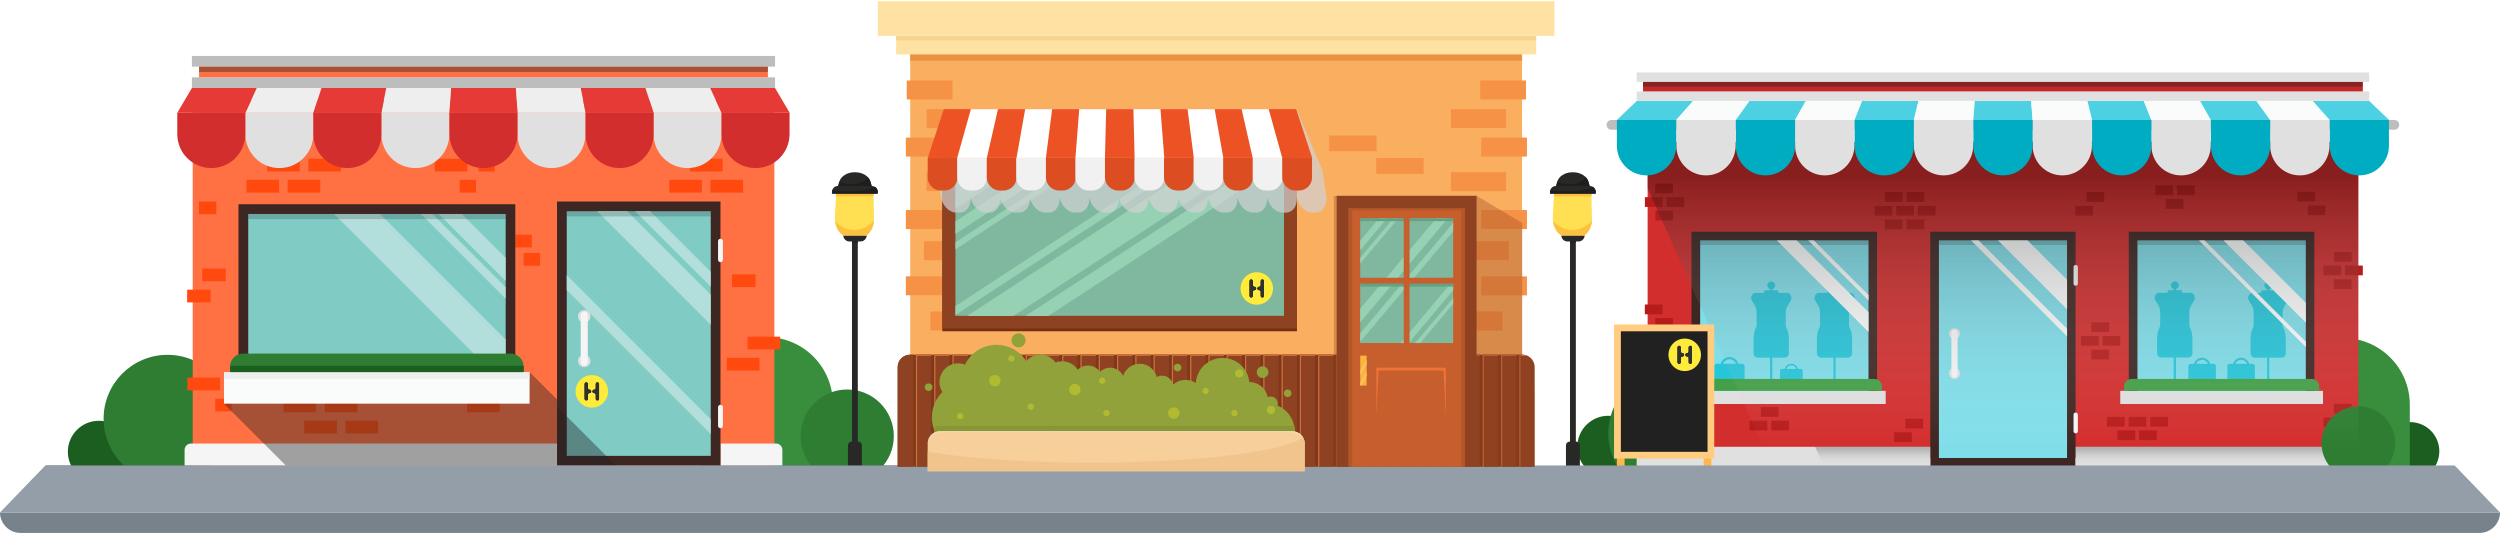
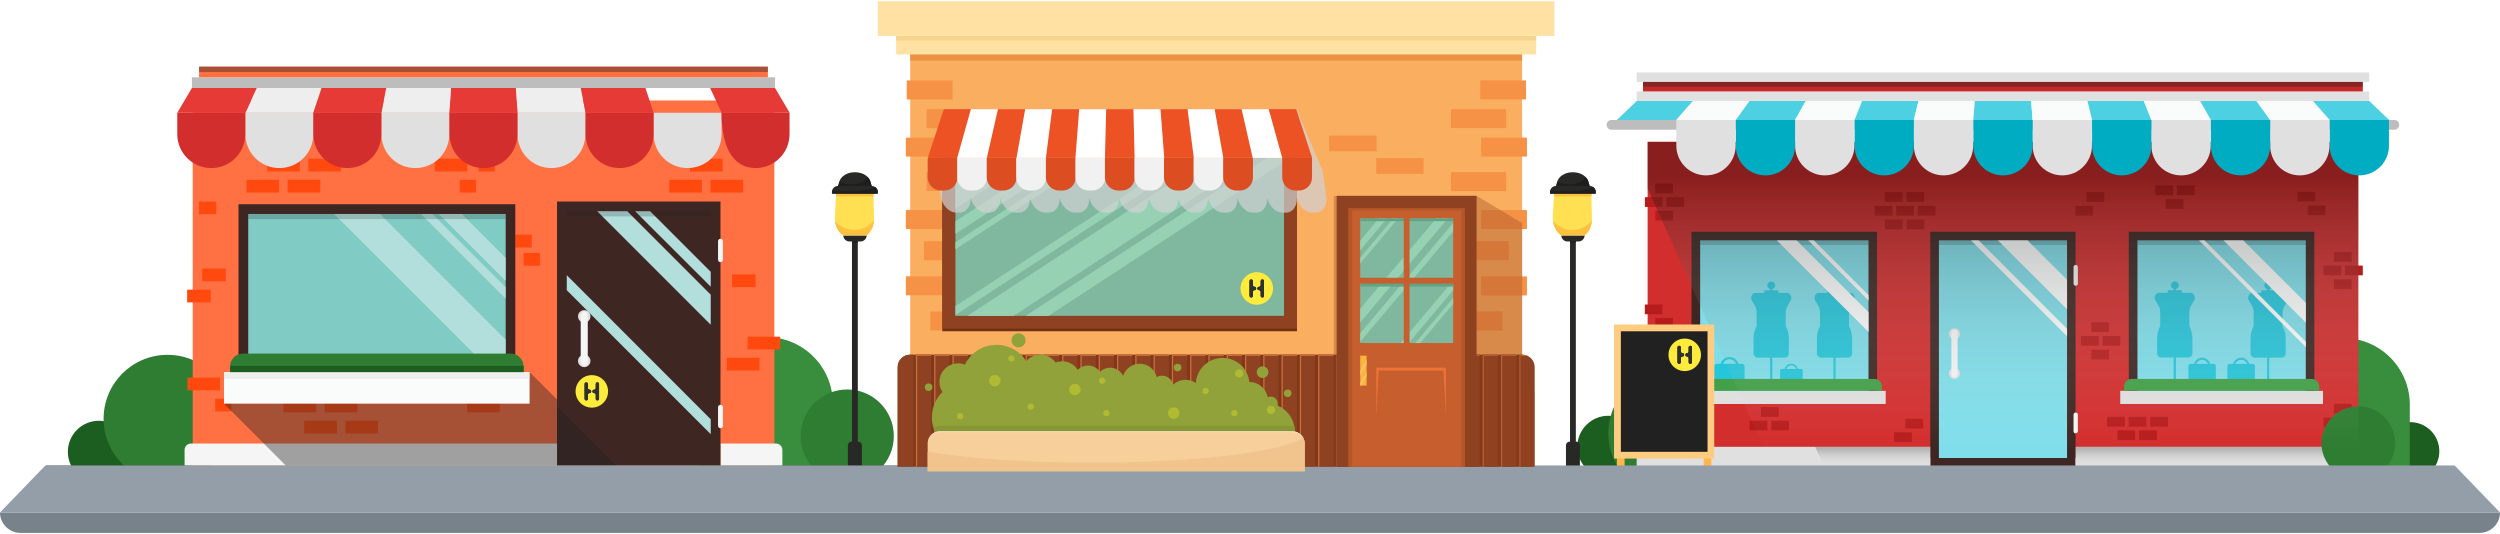
<svg xmlns="http://www.w3.org/2000/svg" xmlns:xlink="http://www.w3.org/1999/xlink" width="1846px" height="394px" viewBox="0 0 1846 394" version="1.1">
  <title>Magasins</title>
  <desc>Created with Sketch.</desc>
  <defs>
    <linearGradient x1="50.041%" y1="100.386%" x2="50.041%" y2="10.896%" id="linearGradient-1">
      <stop stop-color="#FFFFFF" stop-opacity="0" offset="0%" />
      <stop stop-color="#000000" offset="100%" />
    </linearGradient>
    <linearGradient x1="49.984%" y1="100.386%" x2="49.984%" y2="10.896%" id="linearGradient-2">
      <stop stop-color="#FFFFFF" stop-opacity="0" offset="0%" />
      <stop stop-color="#000000" offset="100%" />
    </linearGradient>
    <linearGradient x1="50%" y1="100.452%" x2="50%" y2="11.044%" id="linearGradient-3">
      <stop stop-color="#FFFFFF" stop-opacity="0" offset="0%" />
      <stop stop-color="#000000" stop-opacity="0.7" offset="100%" />
    </linearGradient>
    <path d="M16.114,5.333 C16.788,5.333 17.333,5.879 17.333,6.552 L17.333,17.448 C17.333,18.121 16.788,18.667 16.114,18.667 C15.441,18.667 14.895,18.121 14.895,17.448 L14.895,14.469 C14.895,13.796 14.349,13.25 13.676,13.25 C13.003,13.25 12.457,12.704 12.457,12.031 L12.457,11.969 C12.457,11.296 13.003,10.75 13.676,10.75 C14.349,10.75 14.895,10.204 14.895,9.531 L14.895,6.552 C14.895,5.879 15.441,5.333 16.114,5.333 Z M7.886,5.333 C8.559,5.333 9.105,5.879 9.105,6.552 L9.105,9.531 C9.105,10.204 9.651,10.75 10.324,10.75 C10.997,10.75 11.543,11.296 11.543,11.969 L11.543,12.031 C11.543,12.704 10.997,13.25 10.324,13.25 C9.651,13.25 9.105,13.796 9.105,14.469 L9.105,17.448 C9.105,18.121 8.559,18.667 7.886,18.667 C7.212,18.667 6.667,18.121 6.667,17.448 L6.667,6.552 C6.667,5.879 7.212,5.333 7.886,5.333 Z" id="path-4" />
    <filter x="-42.2%" y="-33.8%" width="184.4%" height="167.5%" filterUnits="objectBoundingBox" id="filter-5">
      <feOffset dx="0" dy="0" in="SourceAlpha" result="shadowOffsetOuter1" />
      <feGaussianBlur stdDeviation="1.5" in="shadowOffsetOuter1" result="shadowBlurOuter1" />
      <feColorMatrix values="0 0 0 0 0   0 0 0 0 0   0 0 0 0 0  0 0 0 0.1 0" type="matrix" in="shadowBlurOuter1" />
    </filter>
    <path d="M16.114,5.333 C16.788,5.333 17.333,5.879 17.333,6.552 L17.333,17.448 C17.333,18.121 16.788,18.667 16.114,18.667 C15.441,18.667 14.895,18.121 14.895,17.448 L14.895,14.469 C14.895,13.796 14.349,13.25 13.676,13.25 C13.003,13.25 12.457,12.704 12.457,12.031 L12.457,11.969 C12.457,11.296 13.003,10.75 13.676,10.75 C14.349,10.75 14.895,10.204 14.895,9.531 L14.895,6.552 C14.895,5.879 15.441,5.333 16.114,5.333 Z M7.886,5.333 C8.559,5.333 9.105,5.879 9.105,6.552 L9.105,9.531 C9.105,10.204 9.651,10.75 10.324,10.75 C10.997,10.75 11.543,11.296 11.543,11.969 L11.543,12.031 C11.543,12.704 10.997,13.25 10.324,13.25 C9.651,13.25 9.105,13.796 9.105,14.469 L9.105,17.448 C9.105,18.121 8.559,18.667 7.886,18.667 C7.212,18.667 6.667,18.121 6.667,17.448 L6.667,6.552 C6.667,5.879 7.212,5.333 7.886,5.333 Z" id="path-6" />
    <filter x="-42.2%" y="-33.8%" width="184.4%" height="167.5%" filterUnits="objectBoundingBox" id="filter-7">
      <feOffset dx="0" dy="0" in="SourceAlpha" result="shadowOffsetOuter1" />
      <feGaussianBlur stdDeviation="1.5" in="shadowOffsetOuter1" result="shadowBlurOuter1" />
      <feColorMatrix values="0 0 0 0 0   0 0 0 0 0   0 0 0 0 0  0 0 0 0.1 0" type="matrix" in="shadowBlurOuter1" />
    </filter>
    <path d="M16.114,5.333 C16.788,5.333 17.333,5.879 17.333,6.552 L17.333,17.448 C17.333,18.121 16.788,18.667 16.114,18.667 C15.441,18.667 14.895,18.121 14.895,17.448 L14.895,14.469 C14.895,13.796 14.349,13.25 13.676,13.25 C13.003,13.25 12.457,12.704 12.457,12.031 L12.457,11.969 C12.457,11.296 13.003,10.75 13.676,10.75 C14.349,10.75 14.895,10.204 14.895,9.531 L14.895,6.552 C14.895,5.879 15.441,5.333 16.114,5.333 Z M7.886,5.333 C8.559,5.333 9.105,5.879 9.105,6.552 L9.105,9.531 C9.105,10.204 9.651,10.75 10.324,10.75 C10.997,10.75 11.543,11.296 11.543,11.969 L11.543,12.031 C11.543,12.704 10.997,13.25 10.324,13.25 C9.651,13.25 9.105,13.796 9.105,14.469 L9.105,17.448 C9.105,18.121 8.559,18.667 7.886,18.667 C7.212,18.667 6.667,18.121 6.667,17.448 L6.667,6.552 C6.667,5.879 7.212,5.333 7.886,5.333 Z" id="path-8" />
    <filter x="-42.2%" y="-33.8%" width="184.4%" height="167.5%" filterUnits="objectBoundingBox" id="filter-9">
      <feOffset dx="0" dy="0" in="SourceAlpha" result="shadowOffsetOuter1" />
      <feGaussianBlur stdDeviation="1.5" in="shadowOffsetOuter1" result="shadowBlurOuter1" />
      <feColorMatrix values="0 0 0 0 0   0 0 0 0 0   0 0 0 0 0  0 0 0 0.1 0" type="matrix" in="shadowBlurOuter1" />
    </filter>
  </defs>
  <g id="Page-10" stroke="none" stroke-width="1" fill="none" fill-rule="evenodd">
    <g id="Magasins">
      <g id="OBJECTS" transform="translate(1164, 53)">
        <g id="Group">
          <circle id="Oval" fill="#1B5E20" fill-rule="nonzero" cx="615.7" cy="280.2" r="21.5" />
          <path d="M566.2,196.6 C539,196.6 517,218.6 517,245.8 L517,310.3 L615.4,310.3 L615.4,245.8 C615.4,218.7 593.4,196.6 566.2,196.6 Z" id="Shape" fill="#388E3C" fill-rule="nonzero" />
          <circle id="Oval" fill="#1B5E20" fill-rule="nonzero" cx="23.6" cy="276.9" r="22.9" />
          <circle id="Oval" fill="#2E7D32" fill-rule="nonzero" cx="70.8" cy="267" r="47.2" />
          <rect id="Rectangle-path" fill="#D32E2E" fill-rule="nonzero" x="52.6" y="51.7" width="524.8" height="233.4" />
          <g transform="translate(85, 118)" fill-rule="nonzero">
            <g transform="translate(176, 0)">
              <g>
                <rect id="Rectangle-path" fill="#3E2723" x="0.3" y="0.1" width="107.3" height="173.4" />
                <rect id="Rectangle-path" fill="#80DEEA" x="6.7" y="6.5" width="94.6" height="160.7" />
                <rect id="Rectangle-path" fill="#212121" opacity="0.2" x="6.7" y="6.5" width="94.6" height="3.4" />
                <g transform="translate(14, 71)">
                  <circle id="Oval" fill="#E0E0E0" cx="4.2" cy="4.5" r="4.1" />
                  <circle id="Oval" fill="#E0E0E0" cx="4.2" cy="33.7" r="4.1" />
                  <path d="M4.2,1.3 C2.9,1.3 1.9,2.3 1.9,3.6 L1.9,34.5 C1.9,35.8 2.9,36.8 4.2,36.8 C5.5,36.8 6.5,35.8 6.5,34.5 L6.5,3.6 C6.5,2.4 5.5,1.3 4.2,1.3 Z" id="Shape" fill="#F5F5F5" />
                </g>
              </g>
              <g transform="translate(106, 24)" fill="#F5F5F5" id="Shape">
                <path d="M1.7,0.6 C0.8,0.6 0.1,1.3 0.1,2.2 L0.1,14.4 C0.1,15.3 0.8,16 1.7,16 C2.6,16 3.3,15.3 3.3,14.4 L3.3,2.2 C3.3,1.3 2.5,0.6 1.7,0.6 Z" />
                <path d="M1.7,109.6 C0.8,109.6 0.1,110.3 0.1,111.2 L0.1,123.4 C0.1,124.3 0.8,125 1.7,125 C2.6,125 3.3,124.3 3.3,123.4 L3.3,111.2 C3.3,110.3 2.5,109.6 1.7,109.6 Z" />
              </g>
            </g>
            <g id="Rectangle-path">
              <rect fill="#3E2723" x="0" y="0.1" width="137" height="123.8" />
              <rect fill="#80DEEA" x="6.4" y="6.5" width="124.3" height="111.1" />
              <rect fill="#212121" opacity="0.2" x="6.4" y="6.5" width="124.3" height="3.4" />
            </g>
            <g transform="translate(322, 0)" id="Rectangle-path">
              <rect fill="#3E2723" x="0.9" y="0.1" width="137" height="123.8" />
              <rect fill="#80DEEA" x="7.3" y="6.5" width="124.3" height="111.1" />
              <rect fill="#212121" opacity="0.2" x="7.3" y="6.5" width="124.3" height="3.4" />
            </g>
          </g>
          <path d="M49.4,276.9 C46.7,276.9 44.5,279.1 44.5,281.8 L44.5,291.5 L261.3,291.5 L261.3,276.9 L49.4,276.9 Z" id="Shape" fill="#E0E0E0" fill-rule="nonzero" />
          <path d="M580.6,276.9 C583.3,276.9 585.5,279.1 585.5,281.8 L585.5,291.5 L368.7,291.5 L368.7,276.9 L580.6,276.9 Z" id="Shape" fill="#E0E0E0" fill-rule="nonzero" />
          <rect id="Rectangle-path" fill="#E0E0E0" fill-rule="nonzero" x="78.7" y="235.6" width="149.7" height="9.7" />
          <rect id="Rectangle-path" fill="#E0E0E0" fill-rule="nonzero" x="401.6" y="235.6" width="149.7" height="9.7" />
          <polygon id="Shape" fill="url(#linearGradient-1)" fill-rule="nonzero" opacity="0.2" points="176.3 276.9 261.3 276.9 261.3 291.5 182.9 291.5" />
          <path d="M585.5,281.8 L585.5,291.5 L368.7,291.5 L368.7,276.9 L580.6,276.9 C583.3,276.9 585.5,279.1 585.5,281.8 Z" id="Shape" fill="url(#linearGradient-2)" fill-rule="nonzero" opacity="0.2" />
          <rect id="Rectangle-path" fill="#26C6DA" fill-rule="nonzero" x="91.4" y="228.7" width="124.3" height="6.9" />
          <g transform="translate(101, 210)" fill="#26C6DA" fill-rule="nonzero" id="Shape">
            <path d="M21.4,5.6 L2.6,5.6 C1.6,5.6 0.8,6.4 0.8,7.4 L0.8,19.2 C0.8,20.2 1.6,21 2.6,21 L21.4,21 C22.4,21 23.2,20.2 23.2,19.2 L23.2,7.4 C23.2,6.4 22.4,5.6 21.4,5.6 Z" />
            <path d="M12.1,0.6 C8.4,0.6 5.3,3.6 5.3,7.4 C5.3,11.1 8.3,14.2 12.1,14.2 C15.8,14.2 18.9,11.2 18.9,7.4 C18.8,3.6 15.8,0.6 12.1,0.6 Z M12.1,12.3 C9.3,12.3 7.1,10.1 7.1,7.3 C7.1,4.5 9.3,2.3 12.1,2.3 C14.9,2.3 17.1,4.5 17.1,7.3 C17.1,10.1 14.8,12.3 12.1,12.3 Z" />
          </g>
          <rect id="Rectangle-path" fill="#26C6DA" fill-rule="nonzero" x="414.3" y="228.7" width="124.3" height="6.9" />
          <g transform="translate(451, 211)" fill="#26C6DA" fill-rule="nonzero" id="Shape">
            <path d="M19.6,4.7 L2.5,4.7 C1.6,4.7 0.9,5.4 0.9,6.3 L0.9,17 C0.9,17.9 1.6,18.6 2.5,18.6 L19.6,18.6 C20.5,18.6 21.2,17.9 21.2,17 L21.2,6.3 C21.2,5.4 20.5,4.7 19.6,4.7 Z" />
            <path d="M11,0.1 C7.6,0.1 4.8,2.9 4.8,6.3 C4.8,9.7 7.6,12.5 11,12.5 C14.4,12.5 17.2,9.7 17.2,6.3 C17.2,2.9 14.4,0.1 11,0.1 Z M11,10.9 C8.5,10.9 6.4,8.9 6.4,6.3 C6.4,3.8 8.4,1.7 11,1.7 C13.5,1.7 15.6,3.7 15.6,6.3 C15.6,8.8 13.6,10.9 11,10.9 Z" />
          </g>
          <g transform="translate(480, 211)" fill="#26C6DA" fill-rule="nonzero" id="Shape">
            <path d="M19.4,4.7 L2.3,4.7 C1.4,4.7 0.7,5.4 0.7,6.3 L0.7,17 C0.7,17.9 1.4,18.6 2.3,18.6 L19.4,18.6 C20.3,18.6 21,17.9 21,17 L21,6.3 C21.1,5.4 20.4,4.7 19.4,4.7 Z" />
            <path d="M10.9,0.1 C7.5,0.1 4.7,2.9 4.7,6.3 C4.7,9.7 7.5,12.5 10.9,12.5 C14.3,12.5 17.1,9.7 17.1,6.3 C17,2.9 14.3,0.1 10.9,0.1 Z M10.9,10.9 C8.4,10.9 6.3,8.9 6.3,6.3 C6.3,3.8 8.3,1.7 10.9,1.7 C13.5,1.7 15.5,3.7 15.5,6.3 C15.4,8.8 13.4,10.9 10.9,10.9 Z" />
          </g>
          <g transform="translate(150, 215)" fill="#26C6DA" fill-rule="nonzero" id="Shape">
            <path d="M15.8,4.4 L1.7,4.4 C1,4.4 0.4,5 0.4,5.7 L0.4,14.6 C0.4,15.3 1,15.9 1.7,15.9 L15.8,15.9 C16.5,15.9 17.1,15.3 17.1,14.6 L17.1,5.7 C17.1,5 16.5,4.4 15.8,4.4 Z" />
            <path d="M8.7,0.6 C5.9,0.6 3.6,2.9 3.6,5.7 C3.6,8.5 5.9,10.8 8.7,10.8 C11.5,10.8 13.8,8.5 13.8,5.7 C13.8,2.9 11.5,0.6 8.7,0.6 Z M8.7,9.4 C6.6,9.4 4.9,7.7 4.9,5.6 C4.9,3.5 6.6,1.8 8.7,1.8 C10.8,1.8 12.5,3.5 12.5,5.6 C12.5,7.8 10.8,9.4 8.7,9.4 Z" />
          </g>
          <g transform="translate(129, 154)" fill="#26C6DA" fill-rule="nonzero" id="Shape">
            <path d="M25.6,23.6 L25.6,33.8 C27.1,36.6 27.9,39.8 27.9,43 L27.9,53.9 C27.9,55.7 26.5,57.1 24.7,57.1 L15.7,57.1 L15.7,74.9 L16.4,74.9 C16.9,74.9 17.3,75.3 17.3,75.8 L17.3,81.6 L12.4,81.6 L12.4,75.8 C12.4,75.3 12.8,74.9 13.3,74.9 L14,74.9 L14,57.1 L5,57.1 C3.2,57.1 1.8,55.7 1.8,53.9 L1.8,43 C1.8,39.8 2.6,36.6 4.1,33.8 L4.1,23.6 C4.1,22 3.7,20.4 2.9,18.9 L0.5,14.8 C-0.3,13.3 -0.1,11.5 1.1,10.3 L1.6,9.8 C1.9,9.5 2.3,9.3 2.8,9.3 L9.2,9.3 C9.5,9.3 9.7,9.1 9.7,8.8 L9.7,7.9 C9.7,7.6 9.9,7.4 10.2,7.4 L14,7.4 L14,6.5 C12.8,6.1 12,5.1 12,3.8 C12,2.2 13.3,0.9 14.9,0.9 C16.5,0.9 17.8,2.2 17.8,3.8 C17.8,5.1 17,6.2 15.8,6.5 L15.8,7.4 L19.6,7.4 C19.9,7.4 20.1,7.6 20.1,7.9 L20.1,8.8 C20.1,9.1 20.3,9.3 20.6,9.3 L27,9.3 C27.4,9.3 27.9,9.5 28.2,9.8 L28.7,10.3 C29.9,11.5 30.1,13.4 29.3,14.8 L26.9,18.9 C26,20.3 25.6,22 25.6,23.6 Z" />
            <path d="M72.3,23.6 L72.3,33.8 C73.8,36.6 74.6,39.8 74.6,43 L74.6,53.9 C74.6,55.7 73.1,57.1 71.4,57.1 L62.4,57.1 L62.4,74.9 L63.1,74.9 C63.6,74.9 64,75.3 64,75.8 L64,81.6 L59.1,81.6 L59.1,75.8 C59.1,75.3 59.5,74.9 60,74.9 L60.8,74.9 L60.8,57.1 L51.8,57.1 C50,57.1 48.6,55.7 48.6,53.9 L48.6,43 C48.6,39.8 49.4,36.6 50.9,33.8 L50.9,23.6 C50.9,22 50.5,20.4 49.7,18.9 L47.3,14.8 C46.4,13.3 46.7,11.5 47.9,10.3 L48.4,9.8 C48.7,9.5 49.1,9.3 49.6,9.3 L56,9.3 C56.3,9.3 56.5,9.1 56.5,8.8 L56.5,7.9 C56.5,7.6 56.7,7.4 57,7.4 L60.8,7.4 L60.8,6.5 C59.6,6.1 58.8,5.1 58.8,3.8 C58.8,2.2 60.1,0.9 61.7,0.9 C63.3,0.9 64.6,2.2 64.6,3.8 C64.6,5.1 63.7,6.2 62.6,6.5 L62.6,7.4 L66.4,7.4 C66.7,7.4 66.9,7.6 66.9,7.9 L66.9,8.8 C66.9,9.1 67.1,9.3 67.4,9.3 L73.8,9.3 C74.3,9.3 74.7,9.5 75,9.8 L75.5,10.3 C76.7,11.5 77,13.4 76.1,14.8 L73.7,18.9 C72.7,20.3 72.3,22 72.3,23.6 Z" />
          </g>
          <g transform="translate(426, 154)" fill="#26C6DA" fill-rule="nonzero" id="Shape">
            <path d="M29.2,9.7 C28.9,9.4 28.5,9.2 28,9.2 L21.6,9.2 C21.3,9.2 21.1,9 21.1,8.7 L21.1,7.8 C21.1,7.5 20.9,7.3 20.6,7.3 L16.8,7.3 L16.8,6.4 C18,6 18.8,5 18.8,3.7 C18.8,2.1 17.5,0.8 15.9,0.8 C14.3,0.8 13,2.1 13,3.7 C13,5 13.9,6.1 15,6.4 L15,7.3 L11.2,7.3 C10.9,7.3 10.7,7.5 10.7,7.8 L10.7,8.7 C10.7,9 10.5,9.2 10.2,9.2 L3.8,9.2 C3.4,9.2 2.9,9.4 2.6,9.7 L2.1,10.2 C0.9,11.4 0.6,13.3 1.5,14.7 L3.9,18.8 C4.7,20.2 5.1,21.8 5.1,23.5 L5.1,33.7 C3.6,36.5 2.8,39.7 2.8,42.9 L2.8,53.8 C2.8,55.6 4.2,57 6,57 L15,57 L15,74.8 L14.3,74.8 C13.8,74.8 13.4,75.2 13.4,75.7 L13.4,81.5 L15,81.5 L16.7,81.5 L18.3,81.5 L18.3,75.7 C18.3,75.2 17.9,74.8 17.4,74.8 L16.7,74.8 L16.7,57 L25.7,57 C27.5,57 28.9,55.6 28.9,53.8 L28.9,43 C28.9,39.8 28.1,36.6 26.6,33.8 L26.6,23.6 C26.6,22 27,20.3 27.8,18.9 L30.2,14.8 C31,13.3 30.8,11.5 29.6,10.3 L29.2,9.7 Z" />
            <path d="M96.9,18.9 L99.3,14.8 C100.1,13.3 99.9,11.5 98.7,10.3 L98.2,9.8 C97.9,9.5 97.5,9.3 97,9.3 L90.6,9.3 C90.3,9.3 90.1,9.1 90.1,8.8 L90.1,7.9 C90.1,7.6 89.9,7.4 89.6,7.4 L85.8,7.4 L85.8,6.5 C87,6.1 87.8,5.1 87.8,3.8 C87.8,2.2 86.5,0.9 84.9,0.9 C83.3,0.9 82,2.2 82,3.8 C82,5.1 82.9,6.2 84,6.5 L84,7.4 L80.2,7.4 C79.9,7.4 79.7,7.6 79.7,7.9 L79.7,8.8 C79.7,9.1 79.5,9.3 79.2,9.3 L72.8,9.3 C72.4,9.3 71.9,9.5 71.6,9.8 L71.1,10.3 C69.9,11.5 69.6,13.4 70.5,14.8 L72.9,18.9 C73.7,20.3 74.1,21.9 74.1,23.6 L74.1,33.8 C72.6,36.6 71.8,39.8 71.8,43 L71.8,53.9 C71.8,55.7 73.2,57.1 75,57.1 L84,57.1 L84,74.9 L83.2,74.9 C82.7,74.9 82.3,75.3 82.3,75.8 L82.3,81.6 L83.9,81.6 L85.6,81.6 L87.2,81.6 L87.2,75.8 C87.2,75.3 86.8,74.9 86.3,74.9 L85.6,74.9 L85.6,57.1 L94.6,57.1 C96.4,57.1 97.8,55.7 97.8,53.9 L97.8,43 C97.8,39.8 97,36.6 95.5,33.8 L95.5,23.6 C95.7,22 96.1,20.3 96.9,18.9 Z" />
          </g>
          <g transform="translate(148, 124)" fill="#FAFBFB" fill-rule="nonzero" id="Shape">
            <polygon points="67.7 40.8 67.7 44.9 23.2 0.5 27.3 0.5" />
            <polygon points="67.7 53.5 67.7 68.1 0 0.5 14.6 0.5" />
          </g>
          <g transform="translate(291, 124)" fill="#FAFBFB" fill-rule="nonzero" id="Shape">
            <polygon points="71.3 65.8 71.3 71.3 0.4 0.5 6 0.5" />
            <polygon points="71.3 29.6 71.3 51.4 20.3 0.5 42.1 0.5" />
          </g>
          <g transform="translate(459, 124)" fill="#FAFBFB" fill-rule="nonzero" id="Shape">
            <polygon points="79.6 75.3 79.6 79.3 0.7 0.5 4.8 0.5" />
            <polygon points="79.6 46.6 79.6 61.2 18.8 0.5 33.4 0.5" />
          </g>
          <g transform="translate(50, 82)" fill="#B71C1C" fill-rule="nonzero" id="Rectangle-path">
            <rect x="0.6" y="10.6" width="13.1" height="7.2" />
            <rect x="16.5" y="10.6" width="13.1" height="7.2" />
            <rect x="8.3" y="20.6" width="13.1" height="7.2" />
            <rect transform="translate(14.766, 4.067) rotate(-180) translate(-14.766, -4.067) " x="8.216" y="0.467" width="13.1" height="7.2" />
          </g>
          <g transform="translate(50, 255)" fill="#B71C1C" fill-rule="nonzero" id="Rectangle-path">
            <rect x="0.6" y="0.3" width="13.1" height="7.2" />
            <rect x="16.5" y="0.3" width="13.1" height="7.2" />
            <rect x="8.3" y="10.3" width="13.1" height="7.2" />
          </g>
          <g transform="translate(220, 88)" fill="#B71C1C" fill-rule="nonzero" id="Rectangle-path">
            <g>
              <rect x="0.2" y="11" width="13.1" height="7.2" />
              <rect x="16.1" y="11" width="13.1" height="7.2" />
              <rect x="7.8" y="21.1" width="13.1" height="7.2" />
              <rect transform="translate(14.401, 4.501) rotate(-180) translate(-14.401, -4.501) " x="7.851" y="0.901" width="13.1" height="7.2" />
            </g>
            <g transform="translate(23, 0)">
              <rect x="9.1" y="11" width="13.1" height="7.2" />
              <rect x="0.8" y="21.1" width="13.1" height="7.2" />
              <rect transform="translate(7.304, 4.501) rotate(-180) translate(-7.304, -4.501) " x="0.754" y="0.901" width="13.1" height="7.2" />
            </g>
          </g>
          <g transform="translate(372, 185)" fill="#B71C1C" fill-rule="nonzero" id="Rectangle-path">
            <rect x="0.6" y="10.1" width="13.1" height="7.2" />
            <rect x="16.5" y="10.1" width="13.1" height="7.2" />
            <rect x="8.2" y="20.2" width="13.1" height="7.2" />
            <rect transform="translate(14.812, 3.6) rotate(-180) translate(-14.812, -3.6) " x="8.262" y="0" width="13.1" height="7.2" />
          </g>
          <g transform="translate(391, 254)" fill="#B71C1C" fill-rule="nonzero" id="Rectangle-path">
            <g transform="translate(16, 0)">
              <rect x="0.8" y="0.8" width="13.1" height="7.2" />
              <rect x="16.7" y="0.8" width="13.1" height="7.2" />
              <rect x="8.5" y="10.8" width="13.1" height="7.2" />
            </g>
            <g>
              <rect x="0.8" y="0.8" width="13.1" height="7.2" />
              <rect x="8.5" y="10.8" width="13.1" height="7.2" />
            </g>
          </g>
          <g transform="translate(551, 133)" fill="#B71C1C" fill-rule="nonzero" id="Rectangle-path">
            <rect x="0.7" y="10.1" width="13.1" height="7.2" />
            <rect x="16.6" y="10.1" width="13.1" height="7.2" />
            <rect x="8.3" y="20.2" width="13.1" height="7.2" />
            <rect transform="translate(14.918, 3.666) rotate(-180) translate(-14.918, -3.666) " x="8.367" y="0.066" width="13.1" height="7.2" />
          </g>
          <g transform="translate(551, 245)" fill="#B71C1C" fill-rule="nonzero" id="Rectangle-path">
            <rect x="0.7" y="10.3" width="13.1" height="7.2" />
            <rect x="16.6" y="10.3" width="13.1" height="7.2" />
            <rect x="8.3" y="20.3" width="13.1" height="7.2" />
            <rect transform="translate(14.918, 3.832) rotate(-180) translate(-14.918, -3.832) " x="8.367" y="0.232" width="13.1" height="7.2" />
          </g>
          <g transform="translate(427, 83)" fill="#B71C1C" fill-rule="nonzero" id="Rectangle-path">
            <rect x="0.5" y="0.9" width="13.1" height="7.2" />
            <rect x="16.4" y="0.9" width="13.1" height="7.2" />
            <rect x="8.1" y="11" width="13.1" height="7.2" />
          </g>
          <g transform="translate(127, 247)" fill="#B71C1C" fill-rule="nonzero" id="Rectangle-path">
            <rect transform="translate(23.453, 14.187) rotate(-180) translate(-23.453, -14.187) " x="16.903" y="10.586" width="13.1" height="7.2" />
            <rect transform="translate(7.45, 14.187) rotate(-180) translate(-7.45, -14.187) " x="0.9" y="10.586" width="13.1" height="7.2" />
            <rect transform="translate(15.78, 4.185) rotate(-180) translate(-15.78, -4.185) " x="9.23" y="0.585" width="13.1" height="7.2" />
          </g>
          <g transform="translate(234, 256)" fill="#B71C1C" fill-rule="nonzero" id="Rectangle-path">
            <rect transform="translate(7.147, 13.805) rotate(-180) translate(-7.147, -13.805) " x="0.597" y="10.204" width="13.1" height="7.2" />
            <rect transform="translate(15.477, 3.803) rotate(-180) translate(-15.477, -3.803) " x="8.927" y="0.203" width="13.1" height="7.2" />
          </g>
          <g transform="translate(368, 88)" fill="#B71C1C" fill-rule="nonzero" id="Rectangle-path">
            <rect transform="translate(6.974, 14.602) rotate(-180) translate(-6.974, -14.602) " x="0.424" y="11.002" width="13.1" height="7.2" />
            <rect transform="translate(15.204, 4.501) rotate(-180) translate(-15.204, -4.501) " x="8.654" y="0.901" width="13.1" height="7.2" />
          </g>
          <g transform="translate(532, 88)" fill="#B71C1C" fill-rule="nonzero" id="Rectangle-path">
            <rect transform="translate(14.582, 14.302) rotate(-180) translate(-14.582, -14.302) " x="8.032" y="10.702" width="13.1" height="7.2" />
            <rect transform="translate(6.908, 4.2) rotate(-180) translate(-6.908, -4.2) " x="0.358" y="0.6" width="13.1" height="7.2" />
          </g>
          <g transform="translate(50, 171)" fill="#B71C1C" fill-rule="nonzero" id="Rectangle-path">
            <rect transform="translate(14.766, 14.449) rotate(-180) translate(-14.766, -14.449) " x="8.216" y="10.849" width="13.1" height="7.2" />
            <rect transform="translate(7.093, 4.447) rotate(-180) translate(-7.093, -4.447) " x="0.543" y="0.847" width="13.1" height="7.2" />
          </g>
          <circle id="Oval" fill="#2E7D32" fill-rule="nonzero" cx="577.4" cy="274.2" r="27.2" />
          <path d="M542.9,226.8 L410,226.8 C406.9,226.8 404.4,229.3 404.4,232.4 L404.4,235.5 L548.5,235.5 L548.5,232.4 C548.5,229.3 546,226.8 542.9,226.8 Z" id="Shape" fill="#43A047" fill-rule="nonzero" />
          <path d="M220,226.8 L87.1,226.8 C84,226.8 81.5,229.3 81.5,232.4 L81.5,235.5 L225.6,235.5 L225.6,232.4 C225.6,229.3 223.1,226.8 220,226.8 Z" id="Shape" fill="#43A047" fill-rule="nonzero" />
          <polygon id="Shape" fill="url(#linearGradient-3)" fill-rule="nonzero" opacity="0.5" points="138 276.9 577.4 276.9 577.4 51.7 52.6 51.7 52.6 86.1" />
          <g transform="translate(27, 186)" id="Rectangle-path">
            <g fill-rule="nonzero">
              <rect fill="#FFB74D" x="2.9" y="66.4" width="5.7" height="39.1" />
              <rect fill="#FFB74D" x="67" y="66.4" width="5.7" height="39.1" />
              <rect fill="#FFCC80" x="0.8" y="0.6" width="74" height="99" />
              <rect fill="#212121" transform="translate(37.847, 50.132) rotate(90) translate(-37.847, -50.132) " x="-6.653" y="18.131" width="89" height="64" />
            </g>
            <rect x="15.4" y="40.8" width="44.8" height="18.7" />
          </g>
          <g transform="translate(22, 0)" fill-rule="nonzero">
            <path d="M582.1,35.6 L3.9,35.6 C1.9,35.6 0.3,37.2 0.3,39.2 C0.3,41.2 1.9,42.8 3.9,42.8 L582,42.8 C584,42.8 585.6,41.2 585.6,39.2 C585.6,37.1 584,35.6 582.1,35.6 Z" id="Shape" fill="#BDBDBD" />
            <rect id="Rectangle-path" fill="#E0E0E0" x="22.5" y="14.5" width="540.9" height="7" />
            <rect id="Rectangle-path" fill="#E0E0E0" x="22.5" y="0.5" width="540.9" height="7" />
            <rect id="Rectangle-path" fill="#C62828" x="27.2" y="7.5" width="531.5" height="7" />
            <rect id="Rectangle-path" fill="#212121" opacity="0.4" x="27.2" y="7.5" width="531.5" height="3.5" />
            <path d="M534.2,35.6 L534.2,54.6 C534.2,66.7 544,76.5 556.1,76.5 C568.2,76.5 578,66.7 578,54.6 L578,35.6 L534.2,35.6 Z" id="Shape" fill="#00ACC1" />
            <path d="M490.3,35.6 L490.3,54.6 C490.3,66.7 500.1,76.5 512.2,76.5 C524.3,76.5 534.1,66.7 534.1,54.6 L534.1,35.6 L490.3,35.6 Z" id="Shape" fill="#E0E0E0" />
            <path d="M446.5,35.6 L446.5,54.6 C446.5,66.7 456.3,76.5 468.4,76.5 C480.5,76.5 490.3,66.7 490.3,54.6 L490.3,35.6 L446.5,35.6 Z" id="Shape" fill="#00ACC1" />
            <path d="M402.6,35.6 L402.6,54.6 C402.6,66.7 412.4,76.5 424.5,76.5 C436.6,76.5 446.4,66.7 446.4,54.6 L446.4,35.6 L402.6,35.6 Z" id="Shape" fill="#E0E0E0" />
            <path d="M358.8,35.6 L358.8,54.6 C358.8,66.7 368.6,76.5 380.7,76.5 C392.8,76.5 402.6,66.7 402.6,54.6 L402.6,35.6 L358.8,35.6 Z" id="Shape" fill="#00ACC1" />
            <path d="M314.9,35.6 L314.9,54.6 C314.9,66.7 324.7,76.5 336.8,76.5 C348.9,76.5 358.7,66.7 358.7,54.6 L358.7,35.6 L314.9,35.6 Z" id="Shape" fill="#E0E0E0" />
            <path d="M271.1,35.6 L271.1,54.6 C271.1,66.7 280.9,76.5 293,76.5 C305.1,76.5 314.9,66.7 314.9,54.6 L314.9,35.6 L271.1,35.6 Z" id="Shape" fill="#00ACC1" />
            <path d="M227.2,35.6 L227.2,54.6 C227.2,66.7 237,76.5 249.1,76.5 C261.2,76.5 271,66.7 271,54.6 L271,35.6 L227.2,35.6 Z" id="Shape" fill="#E0E0E0" />
            <path d="M183.4,35.6 L183.4,54.6 C183.4,66.7 193.2,76.5 205.3,76.5 C217.4,76.5 227.2,66.7 227.2,54.6 L227.2,35.6 L183.4,35.6 Z" id="Shape" fill="#00ACC1" />
            <path d="M139.5,35.6 L139.5,54.6 C139.5,66.7 149.3,76.5 161.4,76.5 C173.5,76.5 183.3,66.7 183.3,54.6 L183.3,35.6 L139.5,35.6 Z" id="Shape" fill="#E0E0E0" />
            <path d="M95.7,35.6 L95.7,54.6 C95.7,66.7 105.5,76.5 117.6,76.5 C129.7,76.5 139.5,66.7 139.5,54.6 L139.5,35.6 L95.7,35.6 Z" id="Shape" fill="#00ACC1" />
            <path d="M51.8,35.6 L51.8,54.6 C51.8,66.7 61.6,76.5 73.7,76.5 C85.8,76.5 95.6,66.7 95.6,54.6 L95.6,35.6 L51.8,35.6 Z" id="Shape" fill="#E0E0E0" />
-             <path d="M7.9,35.6 L7.9,54.6 C7.9,66.7 17.7,76.5 29.8,76.5 C41.9,76.5 51.7,66.7 51.7,54.6 L51.7,35.6 L7.9,35.6 Z" id="Shape" fill="#00ACC1" />
            <polyline id="Shape" fill="#4DD0E1" points="64.1 21.6 51.8 35.6 7.9 35.6 22.5 21.6" />
            <polyline id="Shape" fill="#FAFBFB" points="105.8 21.6 95.7 35.6 51.8 35.6 64.1 21.6" />
            <polyline id="Shape" fill="#4DD0E1" points="147.4 21.6 139.5 35.6 95.7 35.6 105.8 21.6" />
            <polyline id="Shape" fill="#FAFBFB" points="189 21.6 183.4 35.6 139.5 35.6 147.4 21.6" />
            <polyline id="Shape" fill="#4DD0E1" points="230.6 21.6 227.2 35.6 183.4 35.6 189 21.6" />
            <polyline id="Shape" fill="#FAFBFB" points="272.2 21.6 271.1 35.6 227.2 35.6 230.6 21.6" />
            <polyline id="Shape" fill="#4DD0E1" points="313.8 21.6 314.9 35.6 271.1 35.6 272.2 21.6" />
            <polyline id="Shape" fill="#FAFBFB" points="355.4 21.6 358.8 35.6 314.9 35.6 313.8 21.6" />
            <polyline id="Shape" fill="#4DD0E1" points="397 21.6 402.6 35.6 358.8 35.6 355.4 21.6" />
            <polyline id="Shape" fill="#FAFBFB" points="438.6 21.6 446.5 35.6 402.6 35.6 397 21.6" />
            <polyline id="Shape" fill="#4DD0E1" points="480.2 21.6 490.3 35.6 446.5 35.6 438.6 21.6" />
            <polyline id="Shape" fill="#FAFBFB" points="521.9 21.6 534.2 35.6 490.3 35.6 480.2 21.6" />
            <polyline id="Shape" fill="#4DD0E1" points="563.5 21.6 578.1 35.6 534.2 35.6 521.9 21.6" />
          </g>
        </g>
      </g>
      <g id="OBJECTS" transform="translate(34, 41)" fill-rule="nonzero">
        <g id="Group">
          <path d="M531.8,207.9 C504.6,207.9 482.6,229.9 482.6,257.1 L482.6,321.6 L581,321.6 L581,257.1 C581,229.9 559,207.9 531.8,207.9 Z" id="Shape" fill="#388E3C" />
          <circle id="Oval" fill="#2E7D32" cx="591.6" cy="281" r="34.4" />
          <circle id="Oval" fill="#1B5E20" cx="39" cy="292.6" r="22.9" />
          <circle id="Oval" fill="#2E7D32" cx="89.7" cy="268.2" r="47.2" />
          <rect id="Rectangle-path" fill="#434343" x="0" y="302.8" width="646" height="26.3" />
          <g transform="translate(96, 0)">
            <rect id="Rectangle-path" fill="#FF7043" x="12.3" y="33.2" width="429.5" height="269.6" />
            <path d="M443,286.5 L402,286.5 L402,302.8 L447.7,302.8 L447.7,291.2 C447.7,288.6 445.6,286.5 443,286.5 Z" id="Shape" fill="#F5F5F5" />
            <g transform="translate(281, 107)">
              <rect id="Rectangle-path" fill="#3E2723" x="0.3" y="0.8" width="120.7" height="195" />
-               <rect id="Rectangle-path" fill="#80CBC4" x="7.5" y="8" width="106.3" height="180.6" />
              <g transform="translate(7, 8)" fill="#B2DFDB" id="Shape">
                <polygon points="106.8 44.7 106.8 55.7 51 0 62.1 0" />
                <polygon points="106.8 153.6 106.8 164.6 0.5 58.3 0.5 47.2" />
                <polygon points="106.8 61.6 106.8 83.8 23 0 45.2 0" />
              </g>
              <rect id="Rectangle-path" fill="#212121" opacity="0.2" x="7.5" y="8" width="106.3" height="3.8" />
              <polygon id="Shape" fill="#212121" opacity="0.4" points="0.3 152.3 0.3 195.8 43.8 195.8" />
              <g transform="translate(15, 81)">
                <circle id="Oval" fill="#E0E0E0" cx="5.4" cy="4.6" r="4.6" />
                <circle id="Oval" fill="#E0E0E0" cx="5.4" cy="37.5" r="4.6" />
                <path d="M5.4,1 C4,1 2.8,2.2 2.8,3.6 L2.8,38.4 C2.8,39.8 4,41 5.4,41 C6.8,41 8,39.8 8,38.4 L8,3.6 C8,2.2 6.8,1 5.4,1 Z" id="Shape" fill="#F5F5F5" />
              </g>
            </g>
            <path d="M281.3,286.5 L11,286.5 C8.4,286.5 6.3,288.6 6.3,291.2 L6.3,302.8 L281.3,302.8 L281.3,286.5 Z" id="Shape" fill="#F5F5F5" />
            <rect id="Rectangle-path" fill="#BDBDBD" x="11.7" y="16.1" width="430.6" height="7.9" />
-             <rect id="Rectangle-path" fill="#BDBDBD" x="11.7" y="0.3" width="430.6" height="7.9" />
            <rect id="Rectangle-path" fill="#FF7043" x="17" y="8.2" width="420" height="7.9" />
            <rect id="Rectangle-path" fill="#212121" opacity="0.4" x="17" y="8.2" width="420" height="4" />
            <g transform="translate(364, 76)" fill="#FF490F" id="Rectangle-path">
              <rect x="0.2" y="15.8" width="24.1" height="9.4" />
              <rect x="30.6" y="15.8" width="24.1" height="9.4" />
              <rect x="15.5" y="0.2" width="24.1" height="9.4" />
            </g>
            <g transform="translate(406, 207)" fill="#FF490F" id="Rectangle-path">
              <rect x="0.7" y="16.2" width="24.1" height="9.4" />
              <rect x="16" y="0.6" width="24.1" height="9.4" />
            </g>
            <g transform="translate(52, 76)" fill="#FF490F" id="Rectangle-path">
              <rect x="0" y="15.8" width="24.1" height="9.4" />
              <rect x="30.4" y="15.8" width="24.1" height="9.4" />
              <rect x="15.3" y="0.2" width="24.1" height="9.4" />
              <rect x="45.7" y="0.2" width="24.1" height="9.4" />
            </g>
            <g transform="translate(79, 254)" fill="#FF490F" id="Rectangle-path">
              <rect transform="translate(58.155, 20.347) rotate(-180) translate(-58.155, -20.347) " x="46.105" y="15.647" width="24.1" height="9.4" />
              <rect transform="translate(147.95, 4.751) rotate(-180) translate(-147.95, -4.751) " x="135.9" y="0.051" width="24.1" height="9.4" />
              <rect transform="translate(27.714, 20.347) rotate(-180) translate(-27.714, -20.347) " x="15.664" y="15.647" width="24.1" height="9.4" />
              <rect transform="translate(42.836, 4.751) rotate(-180) translate(-42.836, -4.751) " x="30.786" y="0.051" width="24.1" height="9.4" />
              <rect transform="translate(12.395, 4.751) rotate(-180) translate(-12.395, -4.751) " x="0.345" y="0.051" width="24.1" height="9.4" />
            </g>
            <g transform="translate(8, 157)" fill="#FF490F" id="Rectangle-path">
              <rect x="0.2" y="15.9" width="17.4" height="9.4" />
              <rect x="11.3" y="0.3" width="17.4" height="9.4" />
            </g>
            <g transform="translate(400, 135)" fill="#F5F5F5" id="Shape">
              <path d="M2,0.3 C1,0.3 0.2,1.1 0.2,2.1 L0.2,15.8 C0.2,16.8 1,17.6 2,17.6 C3,17.6 3.8,16.8 3.8,15.8 L3.8,2.1 C3.8,1.1 3,0.3 2,0.3 Z" />
              <path d="M2,122.9 C1,122.9 0.2,123.7 0.2,124.7 L0.2,138.4 C0.2,139.4 1,140.2 2,140.2 C3,140.2 3.8,139.4 3.8,138.4 L3.8,124.7 C3.8,123.7 3,122.9 2,122.9 Z" />
            </g>
            <rect id="Rectangle-path" fill="#FF490F" x="209.5" y="91.8" width="12" height="9.4" />
            <rect id="Rectangle-path" fill="#FF490F" x="223.3" y="76.2" width="12" height="9.4" />
            <rect id="Rectangle-path" fill="#FF490F" x="191" y="76.2" width="24.1" height="9.4" />
            <rect id="Rectangle-path" fill="#FF490F" x="28.9" y="253.4" width="12" height="9.4" />
            <rect id="Rectangle-path" fill="#FF490F" x="8.4" y="237.8" width="24.1" height="9.4" />
            <rect id="Rectangle-path" fill="#FF490F" x="410.5" y="161.6" width="17.4" height="9.4" />
            <rect id="Rectangle-path" fill="#FF490F" x="250.5" y="132.3" width="12.2" height="9.4" />
            <rect id="Rectangle-path" fill="#FF490F" x="256.6" y="145.8" width="12.2" height="9.4" />
            <g transform="translate(0, 24)" id="Shape">
              <g transform="translate(51, 18)" fill="#E0E0E0">
                <path d="M0.2,16 C0.2,29.9 11.4,41.1 25.3,41.1 C39.2,41.1 50.4,29.9 50.4,16 L50.4,0.3 L0.2,0.3 L0.2,16 Z" />
                <path d="M100.6,16 C100.6,29.9 111.8,41.1 125.7,41.1 C139.6,41.1 150.8,29.9 150.8,16 L150.8,0.3 L100.6,0.3 L100.6,16 Z" />
                <path d="M201.1,16 C201.1,29.9 212.3,41.1 226.2,41.1 C240.1,41.1 251.3,29.9 251.3,16 L251.3,0.3 L201.1,0.3 L201.1,16 Z" />
                <path d="M301.6,0.3 L301.6,16 C301.6,29.9 312.8,41.1 326.7,41.1 C340.6,41.1 351.8,29.9 351.8,16 L351.8,0.3 L301.6,0.3 Z" />
              </g>
              <g transform="translate(51, 0)" fill="#EEEEEE">
                <polygon points="0.2 18.3 50.4 18.3 56.4 0 8.6 0" />
                <polygon points="100.6 18.3 150.9 18.3 152.1 0 104.2 0" />
                <polygon points="199.9 0 201.1 18.3 251.4 18.3 247.8 0" />
-                 <polygon points="343.4 0 295.6 0 301.6 18.3 351.8 18.3" />
              </g>
              <g transform="translate(0, 18)" fill="#D32E2E">
                <path d="M0.9,16 C0.9,29.9 12.1,41.1 26,41.1 C39.9,41.1 51.1,29.9 51.1,16 L51.1,0.3 L0.9,0.3 L0.9,16 Z" />
                <path d="M101.4,16 C101.4,29.9 112.6,41.1 126.5,41.1 C140.4,41.1 151.6,29.9 151.6,16 L151.6,0.3 L101.4,0.3 L101.4,16 Z" />
                <path d="M201.9,16 C201.9,29.9 213.1,41.1 227,41.1 C240.9,41.1 252.1,29.9 252.1,16 L252.1,0.3 L201.9,0.3 L201.9,16 Z" />
                <path d="M302.4,16 C302.4,29.9 313.6,41.1 327.5,41.1 C341.4,41.1 352.6,29.9 352.6,16 L352.6,0.3 L302.4,0.3 L302.4,16 Z" />
-                 <path d="M402.8,0.3 L402.8,16 C402.8,29.9 414,41.1 427.9,41.1 C441.8,41.1 453,29.9 453,16 L453,0.3 L402.8,0.3 Z" />
+                 <path d="M402.8,0.3 C402.8,29.9 414,41.1 427.9,41.1 C441.8,41.1 453,29.9 453,16 L453,0.3 L402.8,0.3 Z" />
              </g>
              <g fill="#E53A35">
                <polygon points="0.9 18.3 51.2 18.3 59.6 0 11.7 0" />
                <polygon points="101.4 18.3 151.6 18.3 155.2 0 107.4 0" />
                <polygon points="203.1 0 201.9 18.3 252.1 18.3 250.9 0" />
                <polygon points="298.8 0 302.4 18.3 352.6 18.3 346.6 0" />
                <polygon points="442.3 0 394.4 0 402.8 18.3 453.1 18.3" />
              </g>
            </g>
            <rect id="Rectangle-path" fill="#FF490F" x="16.9" y="107.8" width="12.8" height="9.4" />
            <g transform="translate(35, 109)">
              <g transform="translate(11, 0)">
                <rect id="Rectangle-path" fill="#3E2723" x="0.1" y="0.8" width="204.4" height="124" />
                <rect id="Rectangle-path" fill="#80CBC4" x="7.3" y="8" width="190.1" height="109.7" />
                <g transform="translate(70, 8)" fill="#B2DFDB" id="Shape">
                  <polygon points="127.3 32.3 127.3 49.3 78 0 95 0" />
                  <polygon points="127.3 54 127.3 62.5 64.8 0 73.3 0" />
                  <polygon points="127.3 92.7 127.3 109.6 110.4 109.6 0.7 0 34.6 0" />
                </g>
                <rect id="Rectangle-path" fill="#212121" opacity="0.2" x="7.3" y="8" width="190.1" height="3.8" />
              </g>
              <rect id="Rectangle-path" fill="#FAFBFB" x="0.4" y="124.8" width="225.7" height="23.3" />
              <path d="M212.1,111.1 L14.4,111.1 C9.2,111.1 4.9,115.3 4.9,120.6 L4.9,124.8 L221.6,124.8 L221.6,120.6 C221.6,115.4 217.4,111.1 212.1,111.1 Z" id="Shape" fill="#2E7D32" />
              <rect id="Rectangle-path" fill="#EEEEEE" x="0.4" y="124.8" width="225.7" height="5" />
              <path d="M221.6,120.1 L5,120.1 C5,120.3 5,120.4 5,120.6 L5,124.8 L221.7,124.8 L221.7,120.6 C221.6,120.4 221.6,120.3 221.6,120.1 Z" id="Shape" fill="#1B5E20" />
              <polygon id="Shape" fill="#212121" opacity="0.4" points="246.3 145 246.3 193.8 46.1 193.8 0.4 148.1 226.1 148.1 226.1 124.8" />
            </g>
          </g>
        </g>
      </g>
      <g id="Objects" fill-rule="nonzero">
        <g id="Group">
          <g transform="translate(0, 127)">
            <g transform="translate(1144, 0)">
              <path d="M31.1,233.7 L3.8,233.7 C3.8,230.8 6.1,228.4 9,228.2 L9,221 C9,219 10.5,217.4 12.3,217.2 L12.3,201.8 C12.3,200.3 13.5,199.1 15,199.1 L15.3,199.1 L15.3,49.9 L19.6,49.9 L19.6,199.1 L19.9,199.1 C21.4,199.1 22.6,200.3 22.6,201.8 L22.6,217.2 C24.5,217.4 25.9,219 25.9,221 L25.9,228.2 C28.8,228.4 31.1,230.8 31.1,233.7 Z" id="Shape" fill="#282827" />
              <path d="M31.1,233.7 L3.8,233.7 C3.8,230.8 6.1,228.4 9,228.2 L9,221 C9,219.9 9.5,218.9 10.2,218.2 C14.7,224.9 20.9,228.4 25.2,226.3 C25.5,226.2 25.8,226 26,225.8 L26,228.1 C28.8,228.4 31.1,230.8 31.1,233.7 Z" id="Shape" fill="#1E1E1E" />
              <rect id="Rectangle-path" fill="#1E1E1E" x="15.3" y="49.9" width="4.3" height="2.3" />
              <path d="M21.6,51.3 L13.4,51.3 C10.9,51.3 8.9,49.3 8.9,46.8 L26.1,46.8 C26.1,49.3 24,51.3 21.6,51.3 Z" id="Shape" fill="#282827" />
              <path d="M31.5,34.3 C31.6,39.3 29.6,44 26.2,46.6 L26,46.7 L8.8,46.7 C5,44.3 2.6,39.4 2.6,34.1 C2.6,33.8 2.6,33.5 2.6,33.2 L3.4,17.9 L3.7,13 L31,13 L31.1,17.9 L31.5,34.3 Z" id="Shape" fill="#FFE052" />
              <path d="M31.5,35.9 C31.2,40.3 29.3,44.3 26.2,46.7 L26,46.8 L8.8,46.8 C5.5,44.7 3.3,40.8 2.8,36.3 C6.5,40.3 11.5,42.8 17,42.8 C22.7,42.8 27.8,40.1 31.5,35.9 Z" id="Shape" fill="#FDC140" />
              <path d="M31.3,15.9 L3.5,15.9 L5.8,7.3 C6.9,3.2 11.6,0.2 17,0.2 L17.7,0.2 C23.1,0.2 27.8,3.2 28.9,7.3 L31.3,15.9 Z" id="Shape" fill="#282827" />
              <path d="M29,7.4 C28.6,5.9 27.7,4.6 26.6,3.5 C25.9,6.7 20.8,9.1 14.7,9.1 C11.3,9.1 8.2,8.3 6,7.1 C6,7.2 5.9,7.3 5.9,7.4 L3.6,16 L31.4,16 L29,7.4 Z" id="Shape" fill="#1E1E1E" />
              <polygon id="Shape" fill="#FDC140" points="31.2 18 3.5 18 3.8 13.1 31.1 13.1" />
              <path d="M34.2,16 L0.6,16 C-0.1,13.1 2,10.3 5,10.3 L29.7,10.3 C32.8,10.3 34.9,13.1 34.2,16 Z" id="Shape" fill="#282827" />
              <path d="M32.2,11 C29.1,12.9 21.2,14.3 11.9,14.3 C7.8,14.3 4,14 0.7,13.6 C0.5,14.4 0.4,15.2 0.6,16 L34.2,16 C34.7,14 33.8,12 32.2,11 Z" id="Shape" fill="#1E1E1E" />
            </g>
            <g transform="translate(614, 0)">
              <path d="M30.9,233.7 L3.6,233.7 C3.6,230.8 5.9,228.4 8.8,228.2 L8.8,221 C8.8,219 10.3,217.4 12.1,217.2 L12.1,201.8 C12.1,200.3 13.3,199.1 14.8,199.1 L15.1,199.1 L15.1,49.9 L19.4,49.9 L19.4,199.1 L19.7,199.1 C21.2,199.1 22.4,200.3 22.4,201.8 L22.4,217.2 C24.3,217.4 25.7,219 25.7,221 L25.7,228.2 C28.7,228.4 30.9,230.8 30.9,233.7 Z" id="Shape" fill="#282827" />
              <path d="M30.9,233.7 L3.6,233.7 C3.6,230.8 5.9,228.4 8.8,228.2 L8.8,221 C8.8,219.9 9.3,218.9 10,218.2 C14.5,224.9 20.7,228.4 25,226.3 C25.3,226.2 25.6,226 25.8,225.8 L25.8,228.1 C28.7,228.4 30.9,230.8 30.9,233.7 Z" id="Shape" fill="#1E1E1E" />
              <rect id="Rectangle-path" fill="#1E1E1E" x="15.1" y="49.9" width="4.3" height="2.3" />
              <path d="M21.4,51.3 L13.2,51.3 C10.7,51.3 8.7,49.3 8.7,46.8 L26,46.8 C25.9,49.3 23.9,51.3 21.4,51.3 Z" id="Shape" fill="#282827" />
              <path d="M31.4,34.3 C31.5,39.3 29.5,44 26.1,46.6 L25.9,46.7 L8.7,46.7 C4.9,44.3 2.5,39.4 2.5,34.1 C2.5,33.8 2.5,33.5 2.5,33.2 L3.3,17.9 L3.6,13 L30.9,13 L31,17.9 L31.4,34.3 Z" id="Shape" fill="#FFE052" />
              <path d="M31.3,35.9 C31,40.3 29.1,44.3 26,46.7 L25.8,46.8 L8.6,46.8 C5.3,44.7 3.1,40.8 2.6,36.3 C6.3,40.3 11.3,42.8 16.8,42.8 C22.5,42.8 27.6,40.1 31.3,35.9 Z" id="Shape" fill="#FDC140" />
              <path d="M31.2,15.9 L3.4,15.9 L5.7,7.3 C6.8,3.2 11.5,0.2 16.9,0.2 L17.6,0.2 C23,0.2 27.7,3.2 28.8,7.3 L31.2,15.9 Z" id="Shape" fill="#282827" />
              <path d="M28.8,7.4 C28.4,5.9 27.5,4.6 26.4,3.5 C25.7,6.7 20.6,9.1 14.5,9.1 C11.1,9.1 8,8.3 5.8,7.1 C5.8,7.2 5.7,7.3 5.7,7.4 L3.4,16 L31.2,16 L28.8,7.4 Z" id="Shape" fill="#1E1E1E" />
              <polygon id="Shape" fill="#FDC140" points="31 18 3.3 18 3.6 13.1 30.9 13.1" />
              <path d="M34,16 L0.4,16 C-0.3,13.1 1.8,10.3 4.8,10.3 L29.5,10.3 C32.6,10.3 34.8,13.1 34,16 Z" id="Shape" fill="#282827" />
              <path d="M32.1,11 C29,12.9 21.1,14.3 11.8,14.3 C7.7,14.3 3.9,14 0.6,13.6 C0.4,14.4 0.3,15.2 0.5,16 L34,16 C34.6,14 33.7,12 32.1,11 Z" id="Shape" fill="#1E1E1E" />
            </g>
            <g transform="translate(0, 216)" id="Shape">
              <path d="M1830.9,50.5 L15.1,50.5 C6.8,50.5 0,43.7 0,35.4 L1846,35.4 C1846,43.7 1839.2,50.5 1830.9,50.5 Z" fill="#77828B" />
              <polygon fill="#949EA8" points="1846 35.4 0 35.4 33.5 0.7 1812.5 0.7" />
            </g>
          </g>
          <g transform="translate(648, 0)">
            <g>
              <rect id="Rectangle-path" fill="#FAAE5F" x="24.1" y="27.3" width="451.8" height="306.6" />
              <rect id="Rectangle-path" fill="#F69245" transform="translate(385.693, 122.555) rotate(-180) translate(-385.693, -122.555) " x="368.193" y="116.755" width="35" height="11.6" />
              <rect id="Rectangle-path" fill="#F69245" transform="translate(350.97, 105.877) rotate(-180) translate(-350.97, -105.877) " x="333.47" y="100.077" width="35" height="11.6" />
              <g transform="translate(423, 59)" fill="#F69245" id="Rectangle-path">
                <rect x="22" y="0.4" width="33.8" height="14" />
                <rect x="22.7" y="42.6" width="33.8" height="14" />
                <rect x="0.4" y="21.6" width="40.7" height="14" />
                <rect x="22.7" y="96.1" width="33.8" height="14" />
                <rect x="22.7" y="145.1" width="33.8" height="14" />
                <rect x="0.4" y="68.1" width="40.7" height="14" />
                <rect x="10.2" y="119.1" width="32.9" height="14" />
                <rect x="5.5" y="171" width="32.9" height="14" />
              </g>
              <g transform="translate(20, 59)" fill="#F69245" id="Rectangle-path">
                <rect transform="translate(18.433, 7.448) rotate(-180) translate(-18.433, -7.448) " x="1.532" y="0.448" width="33.8" height="14" />
                <rect transform="translate(17.767, 49.628) rotate(-180) translate(-17.767, -49.628) " x="0.867" y="42.628" width="33.8" height="14" />
                <rect transform="translate(36.576, 28.581) rotate(-180) translate(-36.576, -28.581) " x="16.226" y="21.581" width="40.7" height="14" />
                <rect transform="translate(17.767, 103.111) rotate(-180) translate(-17.767, -103.111) " x="0.867" y="96.111" width="33.8" height="14" />
                <rect transform="translate(17.767, 152.008) rotate(-180) translate(-17.767, -152.008) " x="0.867" y="145.008" width="33.8" height="14" />
                <rect transform="translate(36.576, 75.064) rotate(-180) translate(-36.576, -75.064) " x="16.226" y="68.064" width="40.7" height="14" />
                <rect transform="translate(30.677, 126.148) rotate(-180) translate(-30.677, -126.148) " x="14.227" y="119.148" width="32.9" height="14" />
                <rect transform="translate(35.366, 178.011) rotate(-180) translate(-35.366, -178.011) " x="18.916" y="171.011" width="32.9" height="14" />
              </g>
              <g transform="translate(14, 261)">
                <path d="M469.5,10.1 L469.5,83.6 L0.8,83.6 L0.8,10.1 C0.8,5 4.9,0.9 10,0.9 L460.3,0.9 C460.8,0.9 461.4,0.9 461.9,1 C462.7,1.1 463.4,1.4 464.1,1.7 C467.3,3.2 469.5,6.4 469.5,10.1 Z" id="Shape" fill="#7F3819" />
                <path d="M12.2,83.6 L0.9,83.6 L0.9,10.1 C0.9,5 5,0.9 10.1,0.9 L12.3,0.9 L12.3,83.6 L12.2,83.6 Z" id="Shape" fill="#8F4221" />
                <rect id="Rectangle-path" fill="#8F4221" x="14.3" y="0.9" width="11.3" height="82.7" />
                <rect id="Rectangle-path" fill="#8F4221" x="27.8" y="0.9" width="11.3" height="82.7" />
                <rect id="Rectangle-path" fill="#8F4221" x="41.3" y="0.9" width="11.3" height="82.7" />
                <rect id="Rectangle-path" fill="#8F4221" x="54.8" y="0.9" width="11.3" height="82.7" />
                <rect id="Rectangle-path" fill="#8F4221" x="68.3" y="0.9" width="11.3" height="82.7" />
                <rect id="Rectangle-path" fill="#8F4221" x="81.8" y="0.9" width="11.3" height="82.7" />
                <rect id="Rectangle-path" fill="#8F4221" x="95.3" y="0.9" width="11.3" height="82.7" />
                <rect id="Rectangle-path" fill="#8F4221" x="108.8" y="0.9" width="11.3" height="82.7" />
                <rect id="Rectangle-path" fill="#8F4221" x="122.3" y="0.9" width="11.3" height="82.7" />
                <rect id="Rectangle-path" fill="#8F4221" x="135.8" y="0.9" width="11.3" height="82.7" />
                <rect id="Rectangle-path" fill="#8F4221" x="149.3" y="0.9" width="11.3" height="82.7" />
                <rect id="Rectangle-path" fill="#8F4221" x="162.8" y="0.9" width="11.3" height="82.7" />
                <rect id="Rectangle-path" fill="#8F4221" x="176.3" y="0.9" width="11.3" height="82.7" />
                <rect id="Rectangle-path" fill="#8F4221" x="189.8" y="0.9" width="11.3" height="82.7" />
                <rect id="Rectangle-path" fill="#8F4221" x="203.3" y="0.9" width="11.3" height="82.7" />
                <rect id="Rectangle-path" fill="#8F4221" x="216.8" y="0.9" width="11.3" height="82.7" />
                <rect id="Rectangle-path" fill="#8F4221" x="230.3" y="0.9" width="11.3" height="82.7" />
                <rect id="Rectangle-path" fill="#8F4221" x="243.8" y="0.9" width="11.3" height="82.7" />
                <rect id="Rectangle-path" fill="#8F4221" x="257.3" y="0.9" width="11.3" height="82.7" />
                <rect id="Rectangle-path" fill="#8F4221" x="270.8" y="0.9" width="11.3" height="82.7" />
                <rect id="Rectangle-path" fill="#8F4221" x="284.3" y="0.9" width="11.3" height="82.7" />
                <rect id="Rectangle-path" fill="#8F4221" x="297.8" y="0.9" width="11.3" height="82.7" />
                <rect id="Rectangle-path" fill="#8F4221" x="311.3" y="0.9" width="11.3" height="82.7" />
                <rect id="Rectangle-path" fill="#8F4221" x="324.8" y="0.9" width="11.3" height="82.7" />
                <rect id="Rectangle-path" fill="#8F4221" x="338.3" y="0.9" width="11.3" height="82.7" />
                <rect id="Rectangle-path" fill="#8F4221" x="351.8" y="0.9" width="11.3" height="82.7" />
                <rect id="Rectangle-path" fill="#8F4221" x="365.3" y="0.9" width="11.3" height="82.7" />
                <rect id="Rectangle-path" fill="#8F4221" x="378.8" y="0.9" width="11.3" height="82.7" />
                <rect id="Rectangle-path" fill="#8F4221" x="392.3" y="0.9" width="11.3" height="82.7" />
                <rect id="Rectangle-path" fill="#8F4221" x="405.8" y="0.9" width="11.3" height="82.7" />
                <rect id="Rectangle-path" fill="#8F4221" x="419.3" y="0.9" width="11.3" height="82.7" />
                <rect id="Rectangle-path" fill="#8F4221" x="432.8" y="0.9" width="11.3" height="82.7" />
                <rect id="Rectangle-path" fill="#8F4221" x="446.3" y="0.9" width="11.3" height="82.7" />
                <path d="M471.2,10.1 L471.2,83.6 L459.9,83.6 L459.9,0.9 L462.1,0.9 C463.5,0.9 464.8,1.2 465.9,1.7 C469,3.2 471.2,6.4 471.2,10.1 Z" id="Shape" fill="#8F4221" />
                <polygon id="Shape" fill="#CF6E3B" points="15.2 1.8 25.7 1.8 25.7 0.9 14.3 0.9 14.3 83.6 15.2 83.6" />
                <polygon id="Shape" fill="#CF6E3B" points="28.7 1.8 39.2 1.8 39.2 0.9 27.8 0.9 27.8 83.6 28.7 83.6" />
                <polygon id="Shape" fill="#CF6E3B" points="42.2 1.8 52.7 1.8 52.7 0.9 41.3 0.9 41.3 83.6 42.2 83.6" />
                <polygon id="Shape" fill="#CF6E3B" points="55.7 1.8 66.2 1.8 66.2 0.9 54.8 0.9 54.8 83.6 55.7 83.6" />
                <polygon id="Shape" fill="#CF6E3B" points="69.2 1.8 79.7 1.8 79.7 0.9 68.3 0.9 68.3 83.6 69.2 83.6" />
                <polygon id="Shape" fill="#CF6E3B" points="82.7 1.8 93.2 1.8 93.2 0.9 81.8 0.9 81.8 83.6 82.7 83.6" />
                <polygon id="Shape" fill="#CF6E3B" points="96.2 1.8 106.7 1.8 106.7 0.9 95.3 0.9 95.3 83.6 96.2 83.6" />
                <polygon id="Shape" fill="#CF6E3B" points="109.7 1.8 120.2 1.8 120.2 0.9 108.8 0.9 108.8 83.6 109.7 83.6" />
                <polygon id="Shape" fill="#CF6E3B" points="123.2 1.8 133.7 1.8 133.7 0.9 122.3 0.9 122.3 83.6 123.2 83.6" />
                <polygon id="Shape" fill="#CF6E3B" points="136.7 1.8 147.2 1.8 147.2 0.9 135.8 0.9 135.8 83.6 136.7 83.6" />
                <polygon id="Shape" fill="#CF6E3B" points="150.2 1.8 160.7 1.8 160.7 0.9 149.3 0.9 149.3 83.6 150.2 83.6" />
                <polygon id="Shape" fill="#CF6E3B" points="163.7 1.8 174.2 1.8 174.2 0.9 162.8 0.9 162.8 83.6 163.7 83.6" />
                <polygon id="Shape" fill="#CF6E3B" points="177.2 1.8 187.7 1.8 187.7 0.9 176.3 0.9 176.3 83.6 177.2 83.6" />
                <polygon id="Shape" fill="#CF6E3B" points="190.7 1.8 201.2 1.8 201.2 0.9 189.8 0.9 189.8 83.6 190.7 83.6" />
                <polygon id="Shape" fill="#CF6E3B" points="204.2 1.8 214.7 1.8 214.7 0.9 203.3 0.9 203.3 83.6 204.2 83.6" />
                <polygon id="Shape" fill="#CF6E3B" points="217.7 1.8 228.2 1.8 228.2 0.9 216.8 0.9 216.8 83.6 217.7 83.6" />
                <polygon id="Shape" fill="#CF6E3B" points="231.2 1.8 241.7 1.8 241.7 0.9 230.3 0.9 230.3 83.6 231.2 83.6" />
                <polygon id="Shape" fill="#CF6E3B" points="244.7 1.8 255.2 1.8 255.2 0.9 243.8 0.9 243.8 83.6 244.7 83.6" />
                <polygon id="Shape" fill="#CF6E3B" points="258.2 1.8 268.7 1.8 268.7 0.9 257.3 0.9 257.3 83.6 258.2 83.6" />
                <polygon id="Shape" fill="#CF6E3B" points="271.7 1.8 282.2 1.8 282.2 0.9 270.8 0.9 270.8 83.6 271.7 83.6" />
                <polygon id="Shape" fill="#CF6E3B" points="285.2 1.8 295.7 1.8 295.7 0.9 284.3 0.9 284.3 83.6 285.2 83.6" />
                <polygon id="Shape" fill="#CF6E3B" points="298.7 1.8 309.2 1.8 309.2 0.9 297.8 0.9 297.8 83.6 298.7 83.6" />
                <polygon id="Shape" fill="#CF6E3B" points="312.2 1.8 322.7 1.8 322.7 0.9 311.3 0.9 311.3 83.6 312.2 83.6" />
                <polygon id="Shape" fill="#CF6E3B" points="325.7 1.8 336.2 1.8 336.2 0.9 324.8 0.9 324.8 83.6 325.7 83.6" />
                <polygon id="Shape" fill="#CF6E3B" points="339.2 1.8 349.7 1.8 349.7 0.9 338.3 0.9 338.3 83.6 339.2 83.6" />
                <polygon id="Shape" fill="#CF6E3B" points="352.7 1.8 363.2 1.8 363.2 0.9 351.8 0.9 351.8 83.6 352.7 83.6" />
                <polygon id="Shape" fill="#CF6E3B" points="366.2 1.8 376.7 1.8 376.7 0.9 365.3 0.9 365.3 83.6 366.2 83.6" />
                <polygon id="Shape" fill="#CF6E3B" points="379.7 1.8 390.2 1.8 390.2 0.9 378.8 0.9 378.8 83.6 379.7 83.6" />
                <polygon id="Shape" fill="#CF6E3B" points="393.2 1.8 403.7 1.8 403.7 0.9 392.3 0.9 392.3 83.6 393.2 83.6" />
                <polygon id="Shape" fill="#CF6E3B" points="417.2 0.9 417.2 1.8 406.7 1.8 406.7 83.6 405.8 83.6 405.8 0.9" />
                <polygon id="Shape" fill="#CF6E3B" points="430.7 0.9 430.7 1.8 420.2 1.8 420.2 83.6 419.3 83.6 419.3 0.9" />
                <polygon id="Shape" fill="#CF6E3B" points="444.2 0.9 444.2 1.8 433.7 1.8 433.7 83.6 432.8 83.6 432.8 0.9" />
                <polygon id="Shape" fill="#CF6E3B" points="457.7 0.9 457.7 1.8 447.2 1.8 447.2 83.6 446.3 83.6 446.3 0.9" />
                <path d="M465.8,1.8 L460.7,1.8 L460.7,83.6 L459.9,83.6 L459.9,0.9 L462.1,0.9 C463.4,0.9 464.7,1.2 465.8,1.8 Z" id="Shape" fill="#CF6E3B" />
              </g>
              <g transform="translate(336, 144)">
                <path d="M149.2,147.1 C149.2,170.821 149.2,188.612 149.2,200.472 L0.9,200.7 L0.9,0.7 L106.4,0.7 L140,20.7 L140,138 C141.5,138 142.8,138.3 143.9,138.8 C147,140.2 149.2,143.4 149.2,147.1 Z" id="Shape" fill="#8F4221" opacity="0.33" />
                <rect id="Rectangle-path" fill="#8F4221" x="3" y="0.6" width="103.3" height="200" />
                <rect id="Rectangle-path" fill="#C65F2D" x="11.8" y="9.9" width="85.7" height="190.7" />
                <rect id="Rectangle-path" fill="#B45627" x="11.8" y="9.9" width="85.7" height="190.7" />
                <rect id="Rectangle-path" fill="#C65F2D" x="14.5" y="11.4" width="80.4" height="189.2" />
                <rect id="Rectangle-path" fill="#7FB89E" x="20.4" y="17.3" width="68.6" height="92" />
                <g transform="translate(20, 17)" fill="#96D1B4" id="Shape">
                  <polygon points="20.1 0.3 0.4 23.7 0.4 16.7 14.2 0.3" />
                  <polygon points="28.4 0.3 0.4 33.6 0.4 29.3 24.8 0.3" />
                  <polygon points="65 0.3 0.4 77.1 0.4 66.9 56.5 0.3" />
                  <polygon points="69 3.6 69 9.8 0.4 91.4 0.4 85.1" />
                  <polygon points="69 46.1 69 53.3 36.2 92.3 30.2 92.3" />
                  <polygon points="69 59 69 63.4 44.7 92.3 41 92.3" />
                </g>
                <rect id="Rectangle-path" fill="#61A383" x="20.4" y="63.3" width="68.6" height="4.3" />
                <rect id="Rectangle-path" fill="#61A383" x="20.4" y="17.3" width="68.6" height="2" />
                <rect id="Rectangle-path" fill="#C65F2D" x="52.5" y="15.3" width="4.3" height="96" />
                <rect id="Rectangle-path" fill="#C65F2D" transform="translate(54.67, 63.245) rotate(90) translate(-54.67, -63.245) " x="52.52" y="23.995" width="4.3" height="78.5" />
                <g transform="translate(20, 118)">
                  <rect id="Rectangle-path" fill="#FBB53D" x="0.4" y="0.6" width="4.7" height="22.1" />
                  <polygon id="Shape" fill="#FCC068" points="5.1 3.7 5.1 6.9 0.4 15 0.4 11.8" />
                  <polygon id="Shape" fill="#FCC068" points="5.1 12.6 5.1 15.8 1.1 22.7 0.4 22.7 0.4 20.7" />
                </g>
                <polygon id="Shape" fill="#EF7237" points="34 129.6 81.9 129.6 83.6 162.9 83.6 127.5 32.3 127.5 32.3 162.9" />
              </g>
              <g id="Rectangle-path">
                <rect fill="#EC9141" x="24.1" y="31.1" width="451.8" height="13.7" />
                <rect fill="#FFE2A3" x="13.7" y="26.5" width="472.6" height="13.7" />
                <rect fill="#F7D48D" x="13.7" y="26.5" width="472.6" height="3.4" />
                <rect fill="#FFE2A3" x="0.2" y="0.9" width="499.6" height="25.6" />
              </g>
              <g transform="translate(34, 246)">
                <path d="M274.2,72.5 C274.2,83.8 265.1,92.9 253.8,92.9 C246.8,92.9 240.6,89.4 236.9,83.9 C232.3,91.3 224.2,96.2 214.9,96.2 C203.7,96.2 194.2,89.1 190.5,79.1 C186.1,87.3 177.5,92.9 167.6,92.9 C156.4,92.9 146.9,85.8 143.2,75.8 C138.8,84 130.2,89.6 120.3,89.6 C109.1,89.6 99.6,82.5 95.9,72.5 C91.5,80.7 82.9,86.3 73,86.3 C65,86.3 57.9,82.7 53.1,77 C48.4,83.6 40.7,87.9 32,87.9 C20.4,87.9 10.5,80.2 7.2,69.7 C6.7,68.1 6.3,66.4 6.2,64.7 C6.1,63.8 6.1,62.9 6.1,62 C6.1,54.8 9.1,48.2 13.9,43.5 C12.5,41.4 11.7,38.8 11.7,36.1 C11.7,28.5 17.8,22.3 25.5,22.3 C27.3,22.3 28.9,22.6 30.5,23.3 C34.7,14.6 43.6,8.6 53.9,8.6 C63.1,8.6 71.2,13.4 75.8,20.7 C78.3,17.8 82,15.9 86.2,15.9 C90.8,15.9 94.9,18.2 97.4,21.7 C98.9,21.1 100.6,20.8 102.3,20.8 C107.2,20.8 111.4,23.3 113.8,27.1 C115.7,25.1 118.4,23.9 121.4,23.9 C125.1,23.9 128.3,25.8 130.2,28.6 C132.1,26.7 134.8,25.5 137.7,25.5 C141.9,25.5 145.6,28 147.3,31.6 C149,26.4 153.8,22.6 159.6,22.6 C165.7,22.6 170.8,26.8 172.1,32.4 C173.3,31.8 174.6,31.4 176,31.4 C180,31.4 183.4,34.2 184.3,38 C186.7,35.8 189.9,34.5 193.4,34.5 C196.2,34.5 198.9,35.4 201,36.8 C201.7,26.5 210.2,18.3 220.8,18.3 C231.1,18.3 239.5,26.1 240.5,36.1 L240.6,36.1 C247.3,36.1 252.9,41 254.1,47.3 C254.8,47 255.5,46.8 256.3,46.8 C259.2,46.8 261.5,49.2 261.5,52 C261.5,52.5 261.4,53 261.3,53.5 C266.3,55.5 270.3,59.5 272.4,64.5 C272.9,65.8 273.3,67.1 273.6,68.5 C274.1,69.9 274.2,71.2 274.2,72.5 Z" id="Shape" fill="#92A23A" />
                <circle id="Oval" fill="#92A23A" cx="70.1" cy="5.3" r="5.2" />
                <circle id="Oval" fill="#92A23A" cx="250.3" cy="28.8" r="4.3" />
                <circle id="Oval" fill="#92A23A" cx="187.5" cy="25.4" r="2.8" />
                <circle id="Oval" fill="#92A23A" cx="268.8" cy="44.4" r="2.8" />
                <circle id="Oval" fill="#92A23A" cx="3.7" cy="39.9" r="2.8" />
                <path d="M274.2,72.5 C274.2,83.8 265.1,92.9 253.8,92.9 C246.8,92.9 240.6,89.4 236.9,83.9 C232.3,91.3 224.2,96.2 214.9,96.2 C203.7,96.2 194.2,89.1 190.5,79.1 C186.1,87.3 177.5,92.9 167.6,92.9 C156.4,92.9 146.9,85.8 143.2,75.8 C138.8,84 130.2,89.6 120.3,89.6 C109.1,89.6 99.6,82.5 95.9,72.5 C91.5,80.7 82.9,86.3 73,86.3 C65,86.3 57.9,82.7 53.1,77 C48.4,83.6 40.7,87.9 32,87.9 C20.4,87.9 10.5,80.2 7.2,69.7 C8.5,68.9 10,68.5 11.6,68.5 L272.3,68.5 C272.8,68.5 273.2,68.5 273.6,68.6 C274.1,69.9 274.2,71.2 274.2,72.5 Z" id="Shape" fill="#879735" />
                <path d="M272.5,72.5 L11.8,72.5 C6.9,72.5 3,76.6 3,81.6 L3,102 L281.4,102 L281.4,81.6 C281.4,76.6 277.4,72.5 272.5,72.5 Z" id="Shape" fill="#F7CF9B" />
                <path d="M272.5,72.5 L11.8,72.5 C6.9,72.5 3,76.6 3,81.6 L3,82.2 C3,77.2 7,73.1 11.8,73.1 L272.5,73.1 C277.4,73.1 281.3,77.2 281.302,82.2 L281.3,81.6 C281.4,76.6 277.4,72.5 272.5,72.5 Z" id="Shape" fill="#F7E3CC" />
                <path d="M281.4,81.6 L281.4,102 L3,102 L3,87.5 C32.2,92.5 75.7,95.6 124.2,95.6 C201,95.6 265.2,87.7 280.2,77.1 C280.9,78.5 281.4,80 281.4,81.6 Z" id="Shape" fill="#F1C48E" />
                <circle id="Oval" fill="#B1BB32" cx="52.6" cy="35.1" r="4.2" />
                <circle id="Oval" fill="#B1BB32" cx="111.7" cy="41.6" r="4.2" />
                <circle id="Oval" fill="#B1BB32" cx="184.7" cy="59" r="4.2" />
                <circle id="Oval" fill="#B1BB32" cx="233" cy="29.7" r="3" />
                <circle id="Oval" fill="#B1BB32" cx="256.5" cy="56.7" r="3" />
                <circle id="Oval" fill="#B1BB32" cx="79.1" cy="54.3" r="2.3" />
                <circle id="Oval" fill="#B1BB32" cx="135" cy="59" r="2.3" />
                <circle id="Oval" fill="#B1BB32" cx="208.2" cy="42.7" r="2.3" />
                <circle id="Oval" fill="#B1BB32" cx="229.5" cy="59" r="2.3" />
                <circle id="Oval" fill="#B1BB32" cx="131.8" cy="35.1" r="2.3" />
                <circle id="Oval" fill="#B1BB32" cx="64.8" cy="18.7" r="2.3" />
                <circle id="Oval" fill="#B1BB32" cx="27" cy="61.3" r="2.3" />
              </g>
              <g transform="translate(47, 92)">
                <rect id="Rectangle-path" fill="#723112" x="0.8" y="2.6" width="261.9" height="150" />
                <rect id="Rectangle-path" fill="#8F4221" x="0.8" y="0.6" width="261.9" height="150" />
                <rect id="Rectangle-path" fill="#7FB89E" x="10.5" y="9.9" width="242.6" height="131.3" />
                <polygon id="Shape" fill="#96D1B4" points="90.5 9.9 10.5 62.2 10.5 42.4 60.1 9.9" />
                <polygon id="Shape" fill="#96D1B4" points="253 9.9 253 10.7 53.3 141.3 19.2 141.3 220.2 9.9" />
                <polygon id="Shape" fill="#96D1B4" points="253 16.6 253 27.6 79.1 141.3 62.2 141.3" />
                <polygon id="Shape" fill="#96D1B4" points="210.4 9.9 10.5 140.6 10.5 134 200.3 9.9" />
                <polygon id="Shape" fill="#96D1B4" points="118.8 9.9 10.5 80.7 10.5 71.4 104.6 9.9" />
                <polygon id="Shape" fill="#96D1B4" points="136.2 9.9 10.5 92.1 10.5 86.9 128.3 9.9" />
                <rect id="Rectangle-path" fill="#61A383" x="10.5" y="9.9" width="242.6" height="3.5" />
              </g>
              <path d="M309.4,80.6 L289.1,80.6 L269.1,80.6 L249.2,80.6 L229.2,80.6 L209.2,80.6 L189.1,80.6 L169,80.6 L149,80.6 L129,80.6 L109,80.6 L89,80.6 L68.9,80.6 L48.9,80.6 L43.8,126.4 L46.5,144.6 C47.5,151.4 52.7,157 58.1,157 L60.6,157 C65.6,157 69,152.2 68.7,146 C70.2,152.2 75,157 80,157 L82.5,157 C87.5,157 90.9,152.2 90.6,146 C92.1,152.2 96.9,157 101.9,157 L104.4,157 C109.4,157 112.8,152.2 112.5,146 C114,152.2 118.8,157 123.8,157 L126.3,157 C131.3,157 134.7,152.2 134.4,146 C135.9,152.2 140.7,157 145.7,157 L148.2,157 C153.2,157 156.6,152.2 156.3,146 C157.8,152.2 162.6,157 167.6,157 L170.1,157 C175.1,157 178.5,152.2 178.2,146 C179.7,152.2 184.5,157 189.5,157 L192,157 C197,157 200.4,152.2 200.1,146 C201.6,152.2 206.4,157 211.4,157 L213.9,157 C218.9,157 222.3,152.2 222,146 C223.5,152.2 228.3,157 233.3,157 L235.8,157 C240.8,157 244.2,152.2 243.9,146 C245.4,152.2 250.2,157 255.2,157 L257.7,157 C262.7,157 266.1,152.2 265.8,146 C267.3,152.2 272.1,157 277.1,157 L279.6,157 C284.6,157 288,152.2 287.7,146 C289.2,152.2 294,157 299,157 L301.5,157 C306.5,157 309.9,152.2 309.6,146 C311.1,152.2 315.9,157 320.9,157 L323.4,157 C328.8,157 332.3,151.5 331.3,144.6 L328.6,126.4 L328.7,126.4 L309.4,80.6 Z" id="Shape" fill="#D0D2D3" opacity="0.71" />
              <g transform="translate(37, 80)" id="Shape">
                <polygon fill="#EC5224" points="283.9 36.6 0.1 36.6 11.9 0.6 272.1 0.6" />
                <g transform="translate(0, 36)">
                  <path d="M12.3,24.7 L9.8,24.7 C4.4,24.7 0,20.3 0,14.9 L0,0.6 L22,0.6 L22,15 C22,20.3 17.7,24.7 12.3,24.7 Z" fill="#DD4D22" />
                  <path d="M34.1,24.7 L31.6,24.7 C26.2,24.7 21.8,20.3 21.8,14.9 L21.8,0.6 L43.8,0.6 L43.8,15 C43.8,20.3 39.5,24.7 34.1,24.7 Z" fill="#F1F1F2" />
                  <path d="M55.9,24.7 L53.4,24.7 C48,24.7 43.6,20.3 43.6,14.9 L43.6,0.6 L65.6,0.6 L65.6,15 C65.7,20.3 61.3,24.7 55.9,24.7 Z" fill="#DD4D22" />
                  <path d="M77.7,24.7 L75.2,24.7 C69.8,24.7 65.4,20.3 65.4,14.9 L65.4,0.6 L87.4,0.6 L87.4,15 C87.5,20.3 83.1,24.7 77.7,24.7 Z" fill="#F1F1F2" />
                  <path d="M99.6,24.7 L97.1,24.7 C91.7,24.7 87.3,20.3 87.3,14.9 L87.3,0.6 L109.3,0.6 L109.3,15 C109.3,20.3 104.9,24.7 99.6,24.7 Z" fill="#DD4D22" />
                  <path d="M121.4,24.7 L118.9,24.7 C113.5,24.7 109.1,20.3 109.1,14.9 L109.1,0.6 L131.1,0.6 L131.1,15 C131.1,20.3 126.8,24.7 121.4,24.7 Z" fill="#F1F1F2" />
                  <path d="M143.2,24.7 L140.7,24.7 C135.3,24.7 130.9,20.3 130.9,14.9 L130.9,0.6 L152.9,0.6 L152.9,15 C152.9,20.3 148.6,24.7 143.2,24.7 Z" fill="#DD4D22" />
                  <path d="M165,24.7 L162.5,24.7 C157.1,24.7 152.7,20.3 152.7,14.9 L152.7,0.6 L174.7,0.6 L174.7,15 C174.8,20.3 170.4,24.7 165,24.7 Z" fill="#F1F1F2" />
                  <path d="M186.8,24.7 L184.3,24.7 C178.9,24.7 174.5,20.3 174.5,14.9 L174.5,0.6 L196.5,0.6 L196.5,15 C196.6,20.3 192.2,24.7 186.8,24.7 Z" fill="#DD4D22" />
                  <path d="M208.7,24.7 L206.2,24.7 C200.8,24.7 196.4,20.3 196.4,14.9 L196.4,0.6 L218.4,0.6 L218.4,15 C218.4,20.3 214,24.7 208.7,24.7 Z" fill="#F1F1F2" />
                  <path d="M230.5,24.7 L228,24.7 C222.6,24.7 218.2,20.3 218.2,14.9 L218.2,0.6 L240.2,0.6 L240.2,15 C240.2,20.3 235.9,24.7 230.5,24.7 Z" fill="#DD4D22" />
-                   <path d="M252.3,24.7 L249.8,24.7 C244.4,24.7 240,20.3 240,14.9 L240,0.6 L262,0.6 L262,15 C262.1,20.3 257.7,24.7 252.3,24.7 Z" fill="#F1F1F2" />
                  <path d="M274.1,24.7 L271.6,24.7 C266.2,24.7 261.8,20.3 261.8,14.9 L261.8,0.6 L283.8,0.6 L283.8,15 C283.9,20.3 279.5,24.7 274.1,24.7 Z" fill="#DD4D22" />
                </g>
                <polygon fill="#FFFFFF" points="261.8 36.6 21.8 36.6 31.9 0.6 251.8 0.6" />
                <polygon fill="#EC5224" points="240 36.6 43.7 36.6 51.9 0.6 231.8 0.6" />
                <polygon fill="#FFFFFF" points="218.3 36.6 65.6 36.6 72 0.6 211.9 0.6" />
                <polygon fill="#EC5224" points="196.5 36.6 87.3 36.6 91.9 0.6 191.9 0.6" />
                <polygon fill="#FFFFFF" points="174.7 36.6 109.1 36.6 111.9 0.6 171.9 0.6" />
                <polygon fill="#EC5224" points="152.8 36.6 130.9 36.6 131.8 0.6 151.9 0.6" />
              </g>
            </g>
          </g>
        </g>
      </g>
      <g id="Logo/Logo" transform="translate(425, 277)">
        <g id="Logo/Background/Yellow" fill="#FFEB3B" fill-rule="evenodd">
          <circle id="Background" cx="12" cy="12" r="12" />
        </g>
        <g id="H">
          <use fill="black" fill-opacity="1" filter="url(#filter-5)" xlink:href="#path-4" />
          <use fill="#303030" fill-rule="evenodd" xlink:href="#path-4" />
        </g>
      </g>
      <g id="Logo/Logo" transform="translate(916, 201)">
        <g id="Logo/Background/Yellow" fill="#FFEB3B" fill-rule="evenodd">
          <circle id="Background" cx="12" cy="12" r="12" />
        </g>
        <g id="H">
          <use fill="black" fill-opacity="1" filter="url(#filter-7)" xlink:href="#path-6" />
          <use fill="#303030" fill-rule="evenodd" xlink:href="#path-6" />
        </g>
      </g>
      <g id="Logo/Logo" transform="translate(1232, 250)">
        <g id="Logo/Background/Yellow" fill="#FFEB3B" fill-rule="evenodd">
          <circle id="Background" cx="12" cy="12" r="12" />
        </g>
        <g id="H">
          <use fill="black" fill-opacity="1" filter="url(#filter-9)" xlink:href="#path-8" />
          <use fill="#303030" fill-rule="evenodd" xlink:href="#path-8" />
        </g>
      </g>
    </g>
  </g>
</svg>